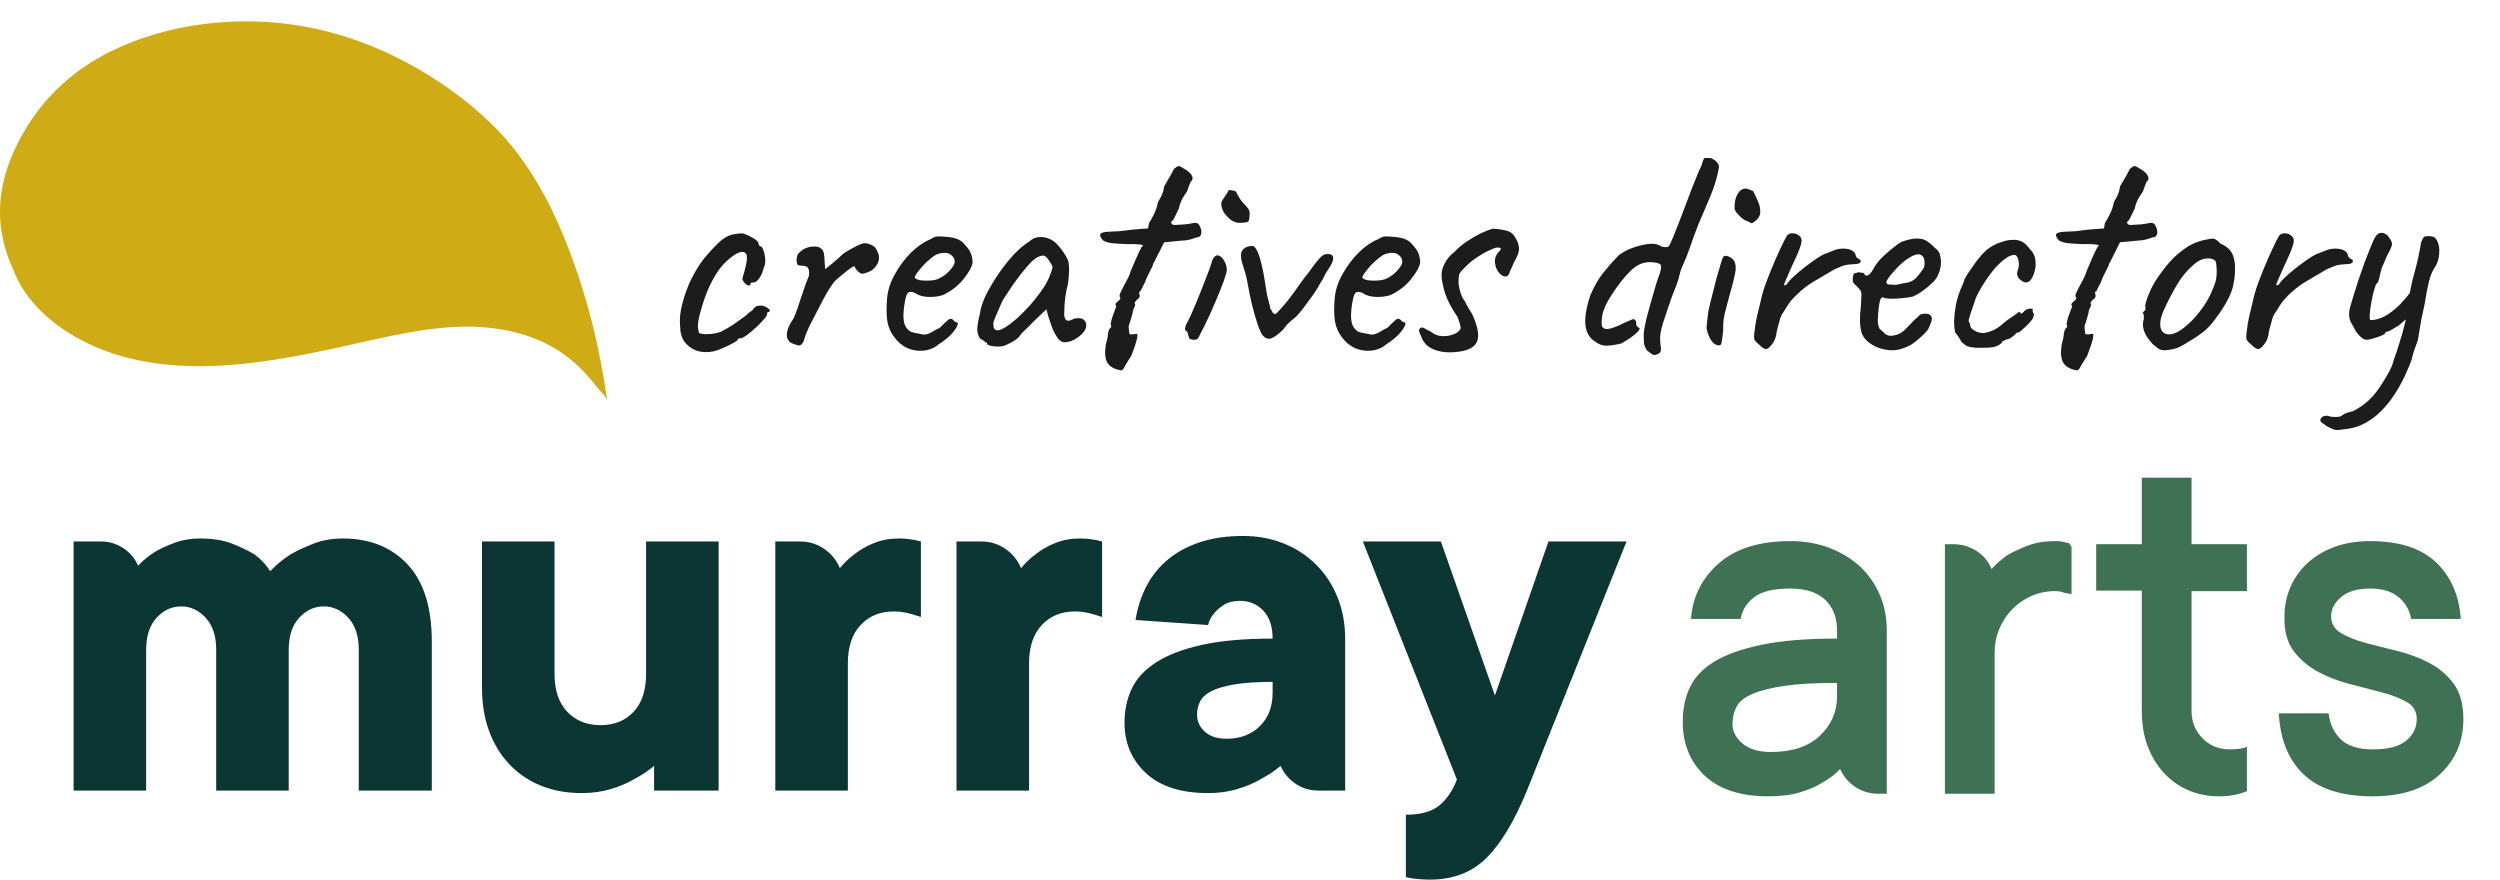
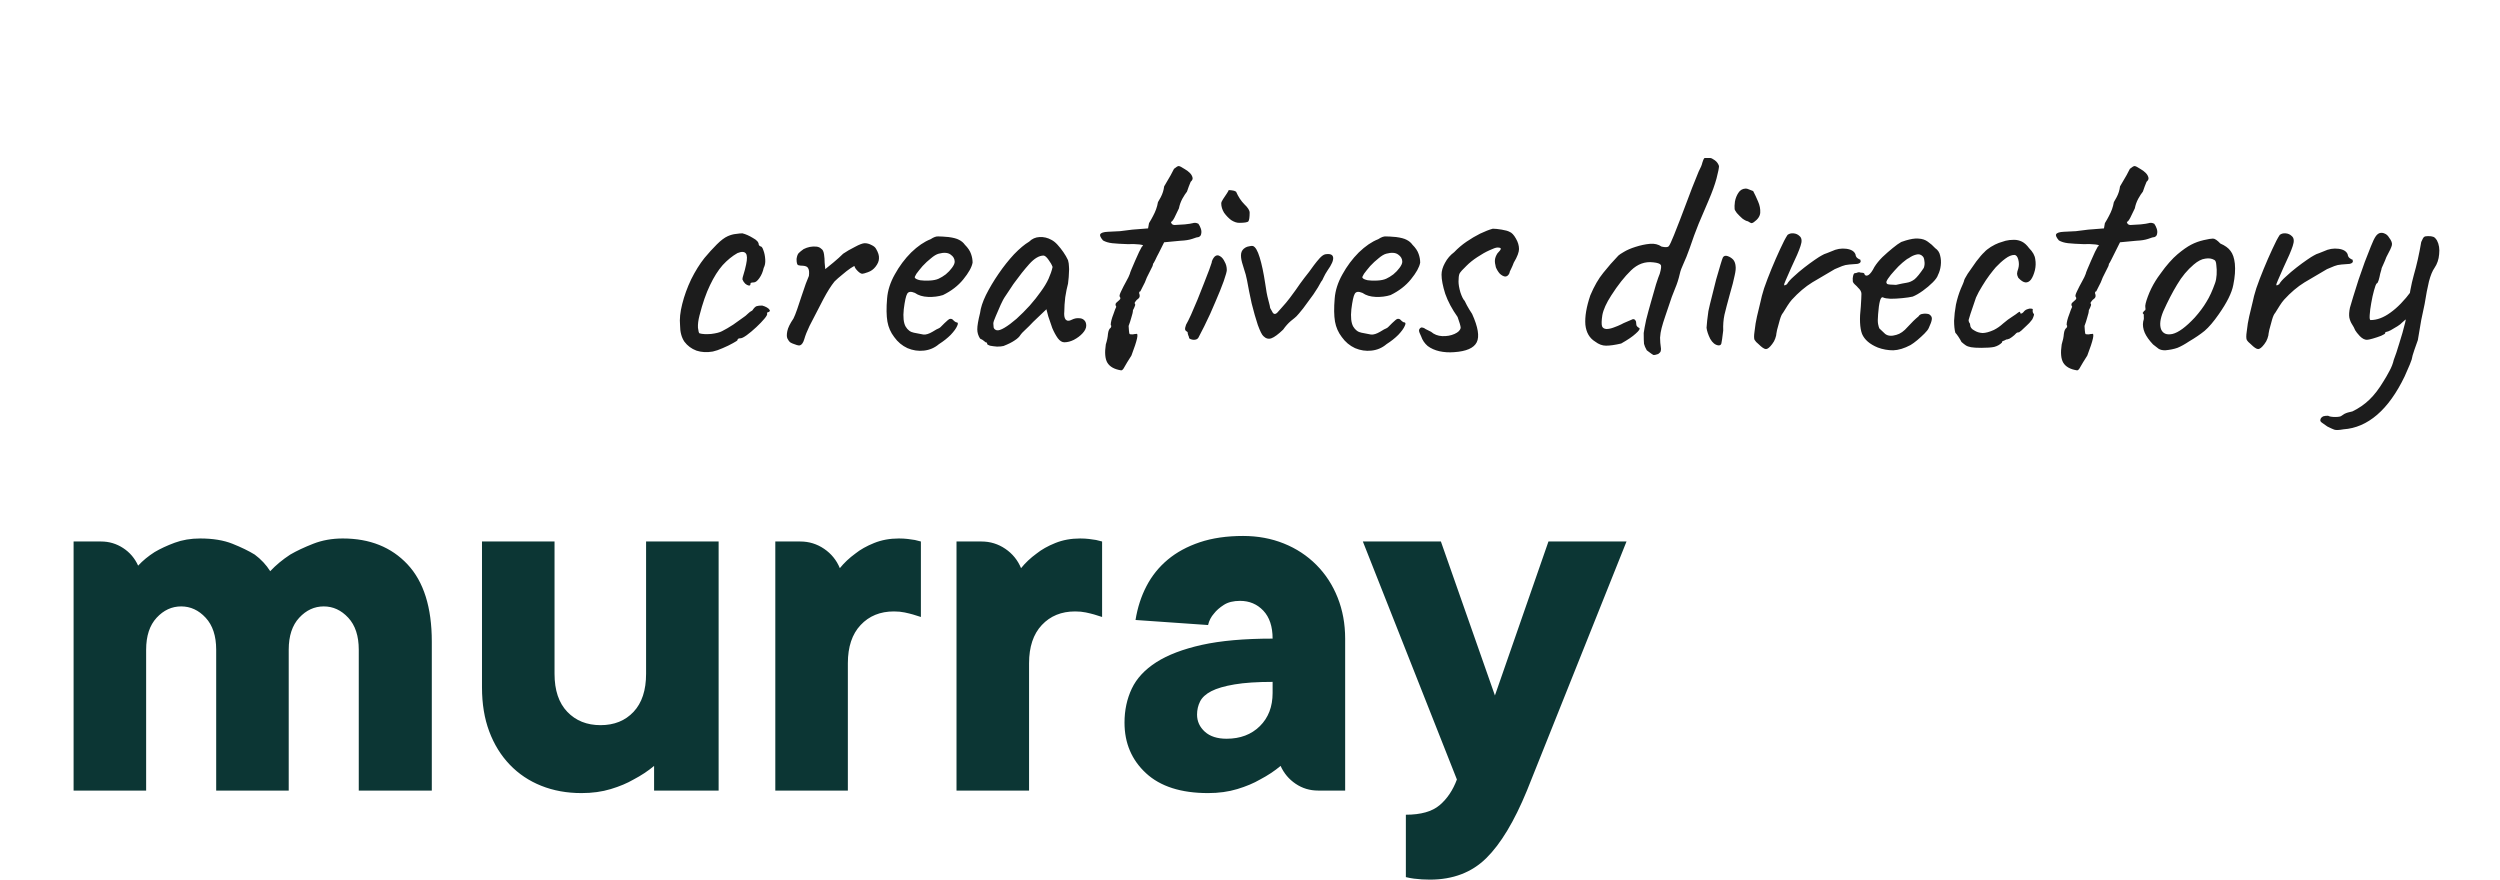
<svg xmlns="http://www.w3.org/2000/svg" width="162" height="57" viewBox="0 0 162 57" fill="none">
  <path d="M22.211 34.893C21.519 34.893 20.881 35.007 20.298 35.235C19.715 35.464 19.217 35.698 18.807 35.937C18.309 36.263 17.877 36.621 17.51 37.013C17.25 36.6 16.915 36.241 16.505 35.937C16.116 35.698 15.634 35.464 15.062 35.235C14.489 35.007 13.792 34.893 12.971 34.893C12.366 34.893 11.815 34.986 11.318 35.17C10.82 35.355 10.388 35.557 10.021 35.773C9.61 36.034 9.254 36.328 8.951 36.654C8.735 36.176 8.411 35.795 7.978 35.513C7.546 35.231 7.071 35.089 6.552 35.089H4.769L4.769 51.229H9.47V42.099C9.47 41.208 9.697 40.518 10.15 40.029C10.604 39.539 11.134 39.295 11.739 39.295C12.344 39.295 12.874 39.539 13.327 40.029C13.781 40.518 14.009 41.208 14.009 42.099L14.009 51.229H18.709V42.099C18.709 41.208 18.936 40.518 19.39 40.029C19.844 39.539 20.373 39.295 20.979 39.295C21.584 39.295 22.113 39.539 22.567 40.029C23.021 40.518 23.248 41.208 23.248 42.099V51.229H27.981V41.577C27.981 39.36 27.457 37.692 26.409 36.573C25.36 35.453 23.961 34.893 22.211 34.893ZM41.866 43.664C41.866 44.73 41.596 45.55 41.056 46.126C40.516 46.702 39.802 46.99 38.916 46.99C38.029 46.99 37.312 46.702 36.76 46.126C36.209 45.55 35.934 44.73 35.934 43.664V35.089H31.233V44.545C31.233 45.61 31.389 46.561 31.703 47.398C32.016 48.235 32.459 48.952 33.032 49.55C33.605 50.148 34.285 50.604 35.075 50.919C35.863 51.235 36.733 51.392 37.684 51.392C38.376 51.392 39.008 51.306 39.581 51.131C40.153 50.958 40.645 50.751 41.056 50.511C41.553 50.251 41.996 49.957 42.385 49.631V51.229H46.567V35.089H41.866V43.664ZM58.831 34.926C58.658 34.905 58.463 34.893 58.247 34.893C57.664 34.893 57.129 34.991 56.643 35.187C56.157 35.383 55.751 35.611 55.427 35.871C55.038 36.154 54.703 36.469 54.422 36.817C54.206 36.295 53.865 35.877 53.401 35.562C52.936 35.247 52.423 35.089 51.861 35.089H50.24V51.229H54.941V42.979C54.941 41.915 55.216 41.089 55.768 40.502C56.319 39.914 57.037 39.621 57.923 39.621C58.183 39.621 58.415 39.643 58.62 39.687C58.825 39.73 59.004 39.774 59.155 39.817C59.35 39.882 59.523 39.936 59.674 39.98V35.089C59.523 35.045 59.393 35.013 59.285 34.991C59.155 34.97 59.004 34.948 58.831 34.926ZM70.573 34.926C70.4 34.905 70.206 34.893 69.99 34.893C69.406 34.893 68.871 34.991 68.385 35.187C67.899 35.383 67.493 35.611 67.169 35.871C66.78 36.154 66.445 36.469 66.164 36.817C65.948 36.295 65.608 35.877 65.143 35.562C64.678 35.247 64.165 35.089 63.603 35.089H61.982V51.229H66.683V42.979C66.683 41.915 66.959 41.089 67.51 40.502C68.061 39.914 68.779 39.621 69.665 39.621C69.925 39.621 70.157 39.643 70.363 39.687C70.568 39.73 70.746 39.774 70.898 39.817C71.092 39.882 71.265 39.936 71.416 39.98V35.089C71.265 35.045 71.135 35.013 71.027 34.991C70.898 34.97 70.746 34.948 70.573 34.926ZM83.194 35.219C82.384 34.893 81.503 34.73 80.552 34.73C79.493 34.73 78.558 34.866 77.747 35.138C76.937 35.41 76.245 35.785 75.673 36.263C75.1 36.741 74.641 37.312 74.295 37.975C73.949 38.638 73.711 39.371 73.582 40.175L78.283 40.502C78.348 40.219 78.477 39.969 78.671 39.752C78.822 39.556 79.033 39.371 79.304 39.197C79.574 39.023 79.925 38.936 80.357 38.936C80.962 38.936 81.465 39.149 81.865 39.572C82.264 39.996 82.465 40.599 82.465 41.382C80.627 41.382 79.098 41.518 77.877 41.789C76.656 42.062 75.673 42.437 74.927 42.914C74.181 43.392 73.652 43.963 73.338 44.626C73.025 45.29 72.868 46.023 72.868 46.827C72.868 48.153 73.333 49.246 74.262 50.104C75.191 50.963 76.532 51.392 78.283 51.392C78.974 51.392 79.606 51.306 80.179 51.131C80.751 50.958 81.243 50.751 81.654 50.511C82.151 50.251 82.594 49.957 82.983 49.631C83.199 50.11 83.523 50.495 83.956 50.788C84.388 51.082 84.874 51.229 85.415 51.229H87.166V41.382C87.166 40.425 87.003 39.539 86.679 38.724C86.355 37.909 85.896 37.203 85.301 36.605C84.707 36.008 84.005 35.545 83.194 35.219ZM81.638 47.055C81.087 47.599 80.368 47.87 79.482 47.87C78.877 47.87 78.407 47.718 78.072 47.414C77.737 47.11 77.569 46.741 77.569 46.306C77.569 46.001 77.634 45.718 77.764 45.458C77.894 45.197 78.136 44.974 78.493 44.789C78.85 44.605 79.352 44.458 80.001 44.349C80.649 44.24 81.47 44.186 82.465 44.186V44.904C82.465 45.795 82.189 46.512 81.638 47.055ZM96.871 45.066L93.37 35.089H88.313L94.407 50.511C94.148 51.207 93.775 51.761 93.289 52.174C92.802 52.587 92.073 52.794 91.1 52.794V56.837C91.273 56.88 91.446 56.913 91.619 56.935C91.792 56.956 91.965 56.973 92.138 56.984C92.311 56.995 92.483 57 92.657 57C94.148 57 95.364 56.538 96.304 55.614C97.244 54.69 98.124 53.229 98.946 51.229L105.398 35.089H100.34L96.871 45.066Z" fill="#0C3634" />
-   <path d="M118.576 35.515C117.8 35.214 116.948 35.064 116.018 35.064C114.025 35.064 112.48 35.543 111.384 36.501C110.288 37.459 109.684 38.661 109.573 40.109H112.795C112.884 39.552 113.172 39.085 113.659 38.706C114.146 38.327 114.933 38.138 116.018 38.138C117.014 38.138 117.767 38.383 118.277 38.873C118.786 39.363 119.041 40.02 119.041 40.844V41.379C117.069 41.379 115.442 41.512 114.158 41.78C112.873 42.047 111.854 42.409 111.102 42.865C110.348 43.322 109.817 43.879 109.507 44.536C109.197 45.193 109.042 45.934 109.042 46.758C109.042 48.206 109.518 49.375 110.47 50.266C111.422 51.157 112.795 51.602 114.589 51.602C115.387 51.602 116.079 51.514 116.665 51.335C117.252 51.157 117.734 50.945 118.111 50.7C118.554 50.456 118.93 50.166 119.24 49.831C119.461 50.322 119.793 50.712 120.237 51.001C120.68 51.291 121.167 51.435 121.698 51.435H122.263V40.844C122.263 40.02 122.113 39.257 121.815 38.555C121.516 37.853 121.095 37.247 120.552 36.734C120.009 36.222 119.35 35.816 118.576 35.515ZM117.928 47.677C117.186 48.378 116.128 48.729 114.755 48.729C113.958 48.729 113.344 48.545 112.912 48.178C112.48 47.81 112.264 47.393 112.264 46.925C112.264 46.524 112.347 46.156 112.513 45.822C112.679 45.488 113.012 45.21 113.51 44.987C114.008 44.765 114.694 44.586 115.569 44.452C116.444 44.319 117.601 44.252 119.041 44.252V45.12C119.041 46.123 118.67 46.975 117.928 47.677ZM133.637 35.097C133.504 35.076 133.349 35.064 133.172 35.064C132.486 35.064 131.887 35.164 131.379 35.365C130.869 35.565 130.437 35.765 130.083 35.966C129.706 36.233 129.363 36.534 129.053 36.868C128.854 36.379 128.527 35.989 128.073 35.699C127.619 35.41 127.115 35.264 126.562 35.264H126.03V51.435H129.252V42.281C129.252 41.746 129.352 41.24 129.551 40.761C129.751 40.282 130.027 39.859 130.382 39.491C130.736 39.123 131.151 38.834 131.628 38.622C132.103 38.411 132.618 38.305 133.172 38.305C133.305 38.305 133.427 38.316 133.538 38.338C133.67 38.383 133.792 38.416 133.903 38.438C134.036 38.461 134.147 38.483 134.235 38.505V35.431C134.169 35.343 134.114 35.264 134.069 35.198C133.936 35.176 133.792 35.142 133.637 35.097ZM145.6 35.264H142.012V30.954H138.789V35.264H135.833V38.271H138.789V46.056C138.789 46.925 138.917 47.693 139.171 48.362C139.426 49.029 139.78 49.609 140.234 50.099C140.688 50.589 141.22 50.962 141.829 51.218C142.438 51.474 143.096 51.602 143.806 51.602C144.292 51.602 144.724 51.547 145.101 51.435C145.278 51.391 145.444 51.335 145.6 51.268V48.395C145.489 48.44 145.378 48.473 145.267 48.495C145.156 48.518 145.035 48.534 144.902 48.545C144.769 48.557 144.636 48.562 144.503 48.562C143.794 48.562 143.202 48.323 142.726 47.844C142.249 47.365 142.012 46.769 142.012 46.056V38.305H145.6V35.264ZM155.342 42.18C154.612 42.002 153.93 41.83 153.299 41.663C152.668 41.495 152.137 41.284 151.705 41.028C151.273 40.772 151.057 40.41 151.057 39.942C151.057 39.474 151.273 39.057 151.705 38.689C152.137 38.322 152.762 38.138 153.582 38.138C154.379 38.138 154.999 38.327 155.442 38.706C155.885 39.085 156.15 39.552 156.239 40.109H159.462C159.35 38.572 158.814 37.347 157.85 36.434C156.887 35.521 155.464 35.064 153.582 35.064C152.718 35.064 151.942 35.193 151.256 35.448C150.569 35.704 149.988 36.056 149.512 36.501C149.036 36.947 148.67 37.464 148.416 38.054C148.161 38.644 148.034 39.274 148.034 39.942C148.012 40.9 148.217 41.658 148.648 42.214C149.08 42.771 149.612 43.216 150.243 43.55C150.874 43.885 151.561 44.146 152.303 44.335C153.044 44.525 153.731 44.703 154.363 44.87C154.993 45.037 155.525 45.243 155.957 45.488C156.389 45.734 156.605 46.101 156.605 46.591C156.605 47.148 156.377 47.615 155.924 47.994C155.47 48.373 154.744 48.562 153.748 48.562C152.839 48.562 152.158 48.351 151.705 47.927C151.25 47.504 150.979 46.936 150.891 46.223H147.668C147.757 47.938 148.3 49.264 149.296 50.199C150.293 51.135 151.776 51.602 153.748 51.602C155.63 51.602 157.08 51.13 158.099 50.183C159.118 49.236 159.627 48.039 159.627 46.591C159.627 45.633 159.417 44.87 158.996 44.302C158.575 43.734 158.044 43.283 157.402 42.949C156.759 42.615 156.073 42.359 155.342 42.18Z" fill="#3F7155" />
-   <path d="M39.35 26C39.31 25.724 38.824 25.263 38.652 25.043C38.415 24.74 38.168 24.446 37.905 24.166C37.416 23.645 36.875 23.173 36.28 22.781C34.961 21.914 33.429 21.44 31.877 21.258C31 21.155 30.114 21.143 29.234 21.2C26.537 21.375 23.882 22.112 21.243 22.664C17.337 23.481 13.254 24.151 9.282 23.41C8.202 23.208 7.141 22.898 6.132 22.455C3.887 21.47 1.699 19.791 0.82 17.388C-0.636 14.145 -0.045 11.121 1.745 8.215C3.007 6.167 4.834 4.523 6.953 3.442C9.258 2.267 11.828 1.627 14.393 1.44C15.874 1.333 17.366 1.378 18.836 1.579C21.308 1.915 23.712 2.699 25.939 3.837C26.84 4.297 27.714 4.815 28.557 5.379C30.501 6.679 32.251 8.211 33.66 10.105C34.06 10.643 34.432 11.204 34.776 11.78C36.168 14.114 37.134 16.674 37.917 19.276C38.578 21.473 39.028 23.727 39.35 26Z" fill="#CFAB16" />
  <path d="M46.188 22.78C45.801 22.847 45.448 22.827 45.128 22.72C44.808 22.6 44.548 22.407 44.348 22.14C44.161 21.86 44.068 21.507 44.068 21.08C44.028 20.68 44.075 20.22 44.208 19.7C44.341 19.167 44.535 18.633 44.788 18.1C45.054 17.567 45.341 17.107 45.648 16.72C45.914 16.4 46.181 16.107 46.448 15.84C46.715 15.573 46.955 15.393 47.168 15.3C47.355 15.22 47.528 15.173 47.688 15.16C47.861 15.133 48.001 15.12 48.108 15.12C48.321 15.173 48.548 15.273 48.788 15.42C49.041 15.553 49.168 15.7 49.168 15.86C49.168 15.86 49.181 15.88 49.208 15.92C49.248 15.947 49.268 15.96 49.268 15.96C49.348 15.96 49.414 16.047 49.468 16.22C49.535 16.393 49.575 16.593 49.588 16.82C49.601 17.033 49.568 17.213 49.488 17.36C49.434 17.613 49.341 17.833 49.208 18.02C49.075 18.207 48.955 18.3 48.848 18.3C48.794 18.3 48.741 18.307 48.688 18.32C48.648 18.32 48.628 18.353 48.628 18.42C48.628 18.487 48.588 18.513 48.508 18.5C48.441 18.487 48.368 18.447 48.288 18.38C48.208 18.3 48.148 18.207 48.108 18.1C48.108 18.033 48.135 17.92 48.188 17.76C48.241 17.6 48.294 17.393 48.348 17.14C48.428 16.767 48.421 16.527 48.328 16.42C48.234 16.3 48.054 16.293 47.788 16.4C47.455 16.587 47.135 16.847 46.828 17.18C46.535 17.513 46.261 17.947 46.008 18.48C45.755 19 45.528 19.653 45.328 20.44C45.248 20.747 45.215 21.013 45.228 21.24C45.255 21.467 45.288 21.587 45.328 21.6C45.514 21.653 45.768 21.667 46.088 21.64C46.408 21.6 46.641 21.54 46.788 21.46C47.001 21.353 47.241 21.213 47.508 21.04C47.775 20.853 48.008 20.687 48.208 20.54C48.275 20.5 48.355 20.433 48.448 20.34C48.541 20.247 48.641 20.173 48.748 20.12C48.855 19.96 48.948 19.867 49.028 19.84C49.108 19.813 49.228 19.8 49.388 19.8C49.495 19.827 49.594 19.867 49.688 19.92C49.781 19.973 49.841 20.027 49.868 20.08C49.908 20.133 49.888 20.18 49.808 20.22C49.755 20.22 49.721 20.24 49.708 20.28C49.708 20.307 49.708 20.32 49.708 20.32C49.734 20.373 49.675 20.487 49.528 20.66C49.395 20.82 49.221 21 49.008 21.2C48.794 21.4 48.588 21.573 48.388 21.72C48.201 21.853 48.068 21.92 47.988 21.92C47.855 21.92 47.788 21.96 47.788 22.04C47.788 22.067 47.688 22.133 47.488 22.24C47.301 22.347 47.081 22.453 46.828 22.56C46.588 22.667 46.374 22.74 46.188 22.78ZM51.837 22.38C51.797 22.393 51.73 22.387 51.637 22.36C51.544 22.333 51.45 22.3 51.357 22.26C51.264 22.22 51.204 22.187 51.177 22.16C51.124 22.107 51.071 22.027 51.017 21.92C50.977 21.813 50.977 21.66 51.017 21.46C51.057 21.247 51.191 20.973 51.417 20.64C51.484 20.507 51.564 20.307 51.657 20.04C51.751 19.773 51.844 19.493 51.937 19.2C52.044 18.893 52.137 18.62 52.217 18.38C52.31 18.14 52.377 17.973 52.417 17.88C52.444 17.653 52.431 17.493 52.377 17.4C52.337 17.293 52.224 17.233 52.037 17.22C51.904 17.22 51.797 17.207 51.717 17.18C51.651 17.153 51.617 17.02 51.617 16.78C51.644 16.593 51.691 16.467 51.757 16.4C51.837 16.32 51.944 16.233 52.077 16.14C52.211 16.073 52.344 16.027 52.477 16C52.624 15.973 52.764 15.967 52.897 15.98C53.031 15.993 53.137 16.04 53.217 16.12C53.31 16.173 53.37 16.293 53.397 16.48C53.424 16.653 53.437 16.833 53.437 17.02C53.45 17.207 53.464 17.347 53.477 17.44C53.611 17.333 53.791 17.187 54.017 17C54.257 16.8 54.464 16.613 54.637 16.44C54.85 16.293 55.104 16.147 55.397 16C55.691 15.84 55.904 15.76 56.037 15.76C56.184 15.76 56.331 15.8 56.477 15.88C56.624 15.947 56.724 16.033 56.777 16.14C56.91 16.367 56.971 16.567 56.957 16.74C56.957 16.913 56.884 17.093 56.737 17.28C56.604 17.453 56.437 17.573 56.237 17.64C56.05 17.707 55.931 17.74 55.877 17.74C55.797 17.74 55.697 17.68 55.577 17.56C55.457 17.44 55.391 17.34 55.377 17.26C55.377 17.22 55.291 17.26 55.117 17.38C54.957 17.487 54.777 17.627 54.577 17.8C54.377 17.96 54.211 18.107 54.077 18.24C53.85 18.52 53.611 18.9 53.357 19.38C53.104 19.86 52.804 20.44 52.457 21.12C52.297 21.453 52.184 21.74 52.117 21.98C52.05 22.207 51.957 22.34 51.837 22.38ZM60.844 22.3C60.564 22.54 60.238 22.68 59.864 22.72C59.504 22.76 59.151 22.707 58.804 22.56C58.458 22.4 58.171 22.16 57.944 21.84C57.718 21.547 57.571 21.213 57.504 20.84C57.438 20.453 57.431 19.953 57.484 19.34C57.524 18.82 57.691 18.3 57.984 17.78C58.278 17.247 58.631 16.773 59.044 16.36C59.471 15.947 59.891 15.66 60.304 15.5C60.504 15.367 60.671 15.307 60.804 15.32C60.951 15.32 61.171 15.333 61.464 15.36C61.771 15.4 61.998 15.46 62.144 15.54C62.304 15.62 62.431 15.727 62.524 15.86C62.724 16.06 62.858 16.26 62.924 16.46C62.991 16.647 63.024 16.833 63.024 17.02C62.971 17.313 62.771 17.673 62.424 18.1C62.091 18.513 61.651 18.853 61.104 19.12C60.811 19.213 60.491 19.253 60.144 19.24C59.798 19.227 59.511 19.14 59.284 18.98C59.031 18.873 58.864 18.893 58.784 19.04C58.704 19.173 58.631 19.507 58.564 20.04C58.511 20.547 58.551 20.92 58.684 21.16C58.818 21.387 58.998 21.52 59.224 21.56C59.491 21.613 59.698 21.653 59.844 21.68C60.004 21.693 60.198 21.633 60.424 21.5C60.638 21.367 60.771 21.293 60.824 21.28C60.878 21.253 60.918 21.227 60.944 21.2C60.984 21.16 61.071 21.073 61.204 20.94C61.298 20.847 61.371 20.78 61.424 20.74C61.478 20.687 61.538 20.66 61.604 20.66C61.671 20.66 61.731 20.693 61.784 20.76C61.838 20.813 61.891 20.853 61.944 20.88C62.078 20.88 62.104 20.96 62.024 21.12C61.958 21.28 61.818 21.473 61.604 21.7C61.391 21.913 61.138 22.113 60.844 22.3ZM60.824 18.06C60.971 17.993 61.124 17.9 61.284 17.78C61.444 17.647 61.578 17.507 61.684 17.36C61.804 17.2 61.864 17.067 61.864 16.96C61.864 16.773 61.778 16.62 61.604 16.5C61.431 16.367 61.171 16.347 60.824 16.44C60.678 16.48 60.511 16.58 60.324 16.74C60.138 16.887 59.958 17.053 59.784 17.24C59.624 17.427 59.491 17.593 59.384 17.74C59.291 17.887 59.258 17.973 59.284 18C59.324 18.067 59.438 18.12 59.624 18.16C59.811 18.187 60.018 18.193 60.244 18.18C60.484 18.167 60.678 18.127 60.824 18.06ZM65.028 22.42C64.921 22.447 64.781 22.46 64.608 22.46C64.435 22.447 64.281 22.427 64.148 22.4C64.028 22.36 63.968 22.32 63.968 22.28C63.968 22.213 63.935 22.18 63.868 22.18C63.868 22.18 63.835 22.153 63.768 22.1C63.715 22.047 63.628 21.993 63.508 21.94C63.388 21.753 63.328 21.553 63.328 21.34C63.328 21.113 63.388 20.76 63.508 20.28C63.548 19.947 63.675 19.56 63.888 19.12C64.115 18.667 64.388 18.207 64.708 17.74C65.028 17.273 65.362 16.853 65.708 16.48C66.068 16.107 66.395 15.833 66.688 15.66C66.875 15.473 67.102 15.373 67.368 15.36C67.635 15.347 67.888 15.407 68.128 15.54C68.261 15.607 68.395 15.713 68.528 15.86C68.662 16.007 68.788 16.167 68.908 16.34C69.028 16.513 69.128 16.687 69.208 16.86C69.248 17.007 69.268 17.14 69.268 17.26C69.281 17.367 69.281 17.5 69.268 17.66C69.268 17.82 69.248 18.06 69.208 18.38C69.141 18.62 69.082 18.913 69.028 19.26C68.988 19.607 68.968 19.907 68.968 20.16C68.942 20.413 68.968 20.593 69.048 20.7C69.141 20.807 69.275 20.813 69.448 20.72C69.608 20.64 69.761 20.607 69.908 20.62C70.055 20.62 70.168 20.66 70.248 20.74C70.341 20.82 70.388 20.94 70.388 21.1C70.388 21.26 70.308 21.427 70.148 21.6C70.001 21.76 69.815 21.9 69.588 22.02C69.375 22.127 69.168 22.18 68.968 22.18C68.822 22.18 68.681 22.093 68.548 21.92C68.415 21.733 68.295 21.513 68.188 21.26C68.095 20.993 68.008 20.74 67.928 20.5L67.808 20.04L66.948 20.86C66.775 21.047 66.602 21.22 66.428 21.38C66.268 21.527 66.168 21.633 66.128 21.7C66.061 21.82 65.935 21.94 65.748 22.06C65.575 22.18 65.335 22.3 65.028 22.42ZM65.088 21.24C65.315 21.107 65.575 20.913 65.868 20.66C66.162 20.393 66.448 20.107 66.728 19.8C67.008 19.48 67.242 19.187 67.428 18.92C67.655 18.613 67.828 18.327 67.948 18.06C68.068 17.793 68.155 17.54 68.208 17.3C68.155 17.153 68.068 17 67.948 16.84C67.828 16.667 67.722 16.573 67.628 16.56C67.335 16.56 67.022 16.747 66.688 17.12C66.368 17.48 66.055 17.873 65.748 18.3C65.695 18.367 65.621 18.473 65.528 18.62C65.435 18.767 65.341 18.907 65.248 19.04C65.168 19.16 65.115 19.24 65.088 19.28C65.048 19.333 64.968 19.487 64.848 19.74C64.742 19.98 64.635 20.227 64.528 20.48C64.421 20.72 64.368 20.88 64.368 20.96C64.368 21.04 64.375 21.127 64.388 21.22C64.415 21.313 64.481 21.373 64.588 21.4C64.695 21.427 64.862 21.373 65.088 21.24ZM72.656 24C72.216 23.933 71.915 23.767 71.755 23.5C71.609 23.247 71.576 22.853 71.656 22.32C71.736 22.067 71.782 21.84 71.796 21.64C71.822 21.427 71.882 21.293 71.975 21.24C71.975 21.24 71.982 21.22 71.996 21.18C72.022 21.14 72.016 21.1 71.975 21.06C71.975 20.887 72.035 20.647 72.156 20.34C72.182 20.26 72.216 20.167 72.255 20.06C72.309 19.94 72.335 19.88 72.335 19.88C72.269 19.773 72.269 19.687 72.335 19.62C72.402 19.553 72.469 19.493 72.535 19.44C72.615 19.373 72.622 19.3 72.555 19.22C72.529 19.167 72.562 19.047 72.656 18.86C72.749 18.66 72.856 18.453 72.975 18.24C73.096 18.027 73.175 17.86 73.216 17.74C73.216 17.713 73.249 17.62 73.316 17.46C73.382 17.3 73.462 17.113 73.555 16.9C73.649 16.687 73.736 16.493 73.816 16.32C73.909 16.147 73.969 16.033 73.996 15.98C74.129 15.913 74.076 15.867 73.835 15.84C73.596 15.813 73.342 15.807 73.076 15.82C72.662 15.807 72.329 15.787 72.076 15.76C71.835 15.733 71.635 15.673 71.475 15.58C71.316 15.393 71.255 15.26 71.296 15.18C71.349 15.087 71.509 15.033 71.775 15.02C71.949 15.007 72.082 15 72.175 15C72.282 15 72.415 14.993 72.576 14.98C72.749 14.953 73.016 14.92 73.376 14.88L74.395 14.8L74.456 14.46C74.562 14.287 74.649 14.133 74.716 14C74.796 13.853 74.862 13.707 74.915 13.56C74.969 13.413 75.009 13.26 75.035 13.1C75.035 13.1 75.096 12.993 75.216 12.78C75.335 12.553 75.409 12.32 75.436 12.08C75.596 11.813 75.736 11.573 75.856 11.36C75.975 11.133 76.049 10.993 76.076 10.94C76.222 10.82 76.322 10.76 76.376 10.76C76.442 10.76 76.576 10.827 76.775 10.96C76.895 11.027 77.002 11.107 77.096 11.2C77.189 11.293 77.249 11.393 77.275 11.5C77.302 11.593 77.262 11.687 77.156 11.78C77.129 11.833 77.089 11.933 77.035 12.08C76.982 12.213 76.942 12.327 76.915 12.42C76.835 12.513 76.736 12.667 76.615 12.88C76.509 13.08 76.436 13.287 76.395 13.5C76.289 13.727 76.189 13.933 76.096 14.12C76.002 14.293 75.929 14.38 75.876 14.38C75.902 14.513 75.982 14.58 76.115 14.58C76.249 14.567 76.469 14.553 76.775 14.54C77.029 14.513 77.202 14.487 77.296 14.46C77.402 14.42 77.522 14.433 77.656 14.5C77.722 14.593 77.775 14.7 77.816 14.82C77.856 14.94 77.862 15.053 77.835 15.16C77.822 15.253 77.769 15.32 77.675 15.36C77.609 15.36 77.469 15.4 77.255 15.48C77.055 15.547 76.802 15.587 76.496 15.6L75.436 15.7L75.096 16.38C75.002 16.553 74.922 16.713 74.856 16.86C74.789 16.993 74.742 17.073 74.716 17.1C74.716 17.18 74.669 17.3 74.576 17.46C74.496 17.62 74.409 17.793 74.316 17.98C74.236 18.207 74.142 18.413 74.035 18.6C73.942 18.787 73.895 18.88 73.895 18.88C73.842 18.88 73.816 18.92 73.816 19C73.882 19.16 73.862 19.28 73.755 19.36C73.689 19.4 73.629 19.46 73.576 19.54C73.535 19.607 73.516 19.64 73.516 19.64C73.569 19.693 73.576 19.76 73.535 19.84C73.509 19.92 73.469 20.007 73.415 20.1C73.415 20.207 73.382 20.36 73.316 20.56C73.262 20.76 73.202 20.947 73.135 21.12C73.149 21.36 73.162 21.513 73.175 21.58C73.189 21.647 73.222 21.673 73.275 21.66C73.342 21.673 73.402 21.673 73.456 21.66C73.509 21.647 73.562 21.64 73.615 21.64C73.802 21.56 73.702 22.027 73.316 23.04C73.102 23.373 72.956 23.613 72.876 23.76C72.796 23.92 72.722 24 72.656 24ZM77.357 22.02C77.303 22.02 77.237 22.007 77.157 21.98C77.09 21.94 77.057 21.92 77.057 21.92C77.057 21.867 77.037 21.8 76.997 21.72C76.97 21.64 76.957 21.573 76.957 21.52C76.863 21.467 76.81 21.413 76.797 21.36C76.783 21.293 76.803 21.187 76.857 21.04C76.937 20.907 77.043 20.693 77.177 20.4C77.31 20.093 77.45 19.767 77.597 19.42C77.743 19.06 77.883 18.707 78.017 18.36C78.15 18.013 78.263 17.72 78.357 17.48C78.45 17.227 78.503 17.073 78.517 17.02C78.517 16.967 78.537 16.9 78.577 16.82C78.617 16.74 78.663 16.673 78.717 16.62C78.823 16.527 78.937 16.52 79.057 16.6C79.177 16.667 79.277 16.787 79.357 16.96C79.45 17.12 79.497 17.3 79.497 17.5C79.497 17.593 79.43 17.833 79.297 18.22C79.163 18.593 78.983 19.04 78.757 19.56C78.543 20.08 78.303 20.607 78.037 21.14C77.837 21.527 77.71 21.773 77.657 21.88C77.603 21.973 77.503 22.02 77.357 22.02ZM80.297 14.44C80.137 14.44 79.963 14.38 79.777 14.26C79.603 14.127 79.45 13.967 79.317 13.78C79.197 13.58 79.137 13.38 79.137 13.18C79.137 13.113 79.177 13.02 79.257 12.9C79.337 12.78 79.417 12.66 79.497 12.54C79.577 12.42 79.617 12.347 79.617 12.32C79.723 12.32 79.803 12.327 79.857 12.34C79.923 12.34 80.003 12.367 80.097 12.42C80.243 12.753 80.423 13.027 80.637 13.24C80.863 13.453 80.977 13.633 80.977 13.78C80.977 14.073 80.95 14.26 80.897 14.34C80.843 14.407 80.643 14.44 80.297 14.44ZM81.867 21.78C81.774 21.7 81.654 21.46 81.507 21.06C81.374 20.66 81.24 20.193 81.107 19.66C80.987 19.113 80.887 18.613 80.807 18.16C80.754 17.893 80.694 17.667 80.627 17.48C80.574 17.293 80.527 17.14 80.487 17.02C80.42 16.78 80.4 16.58 80.427 16.42C80.454 16.26 80.547 16.133 80.707 16.04C80.774 16 80.854 15.973 80.947 15.96C81.054 15.933 81.134 15.927 81.187 15.94C81.347 15.993 81.494 16.24 81.627 16.68C81.76 17.107 81.88 17.673 81.987 18.38C82.04 18.793 82.107 19.147 82.187 19.44C82.267 19.733 82.307 19.907 82.307 19.96C82.36 20.067 82.42 20.173 82.487 20.28C82.567 20.373 82.66 20.367 82.767 20.26C82.82 20.207 82.927 20.087 83.087 19.9C83.26 19.713 83.427 19.513 83.587 19.3C83.867 18.927 84.087 18.62 84.247 18.38C84.42 18.14 84.614 17.887 84.827 17.62C84.92 17.487 85.027 17.34 85.147 17.18C85.267 17.02 85.387 16.873 85.507 16.74C85.64 16.593 85.76 16.507 85.867 16.48C86.187 16.427 86.36 16.493 86.387 16.68C86.414 16.867 86.294 17.147 86.027 17.52C85.92 17.68 85.834 17.833 85.767 17.98C85.714 18.113 85.66 18.207 85.607 18.26C85.5 18.473 85.334 18.747 85.107 19.08C84.88 19.4 84.66 19.7 84.447 19.98C84.234 20.247 84.087 20.42 84.007 20.5C83.954 20.553 83.834 20.653 83.647 20.8C83.474 20.947 83.307 21.133 83.147 21.36C82.827 21.667 82.574 21.853 82.387 21.92C82.2 21.987 82.027 21.94 81.867 21.78ZM89.848 22.3C89.568 22.54 89.242 22.68 88.868 22.72C88.508 22.76 88.155 22.707 87.808 22.56C87.462 22.4 87.175 22.16 86.948 21.84C86.722 21.547 86.575 21.213 86.508 20.84C86.442 20.453 86.435 19.953 86.488 19.34C86.528 18.82 86.695 18.3 86.988 17.78C87.281 17.247 87.635 16.773 88.048 16.36C88.475 15.947 88.895 15.66 89.308 15.5C89.508 15.367 89.675 15.307 89.808 15.32C89.955 15.32 90.175 15.333 90.468 15.36C90.775 15.4 91.001 15.46 91.148 15.54C91.308 15.62 91.435 15.727 91.528 15.86C91.728 16.06 91.862 16.26 91.928 16.46C91.995 16.647 92.028 16.833 92.028 17.02C91.975 17.313 91.775 17.673 91.428 18.1C91.095 18.513 90.655 18.853 90.108 19.12C89.815 19.213 89.495 19.253 89.148 19.24C88.802 19.227 88.515 19.14 88.288 18.98C88.035 18.873 87.868 18.893 87.788 19.04C87.708 19.173 87.635 19.507 87.568 20.04C87.515 20.547 87.555 20.92 87.688 21.16C87.822 21.387 88.001 21.52 88.228 21.56C88.495 21.613 88.701 21.653 88.848 21.68C89.008 21.693 89.201 21.633 89.428 21.5C89.641 21.367 89.775 21.293 89.828 21.28C89.882 21.253 89.921 21.227 89.948 21.2C89.988 21.16 90.075 21.073 90.208 20.94C90.302 20.847 90.375 20.78 90.428 20.74C90.481 20.687 90.541 20.66 90.608 20.66C90.675 20.66 90.735 20.693 90.788 20.76C90.841 20.813 90.895 20.853 90.948 20.88C91.082 20.88 91.108 20.96 91.028 21.12C90.962 21.28 90.822 21.473 90.608 21.7C90.395 21.913 90.141 22.113 89.848 22.3ZM89.828 18.06C89.975 17.993 90.128 17.9 90.288 17.78C90.448 17.647 90.582 17.507 90.688 17.36C90.808 17.2 90.868 17.067 90.868 16.96C90.868 16.773 90.781 16.62 90.608 16.5C90.435 16.367 90.175 16.347 89.828 16.44C89.681 16.48 89.515 16.58 89.328 16.74C89.141 16.887 88.962 17.053 88.788 17.24C88.628 17.427 88.495 17.593 88.388 17.74C88.295 17.887 88.261 17.973 88.288 18C88.328 18.067 88.442 18.12 88.628 18.16C88.815 18.187 89.022 18.193 89.248 18.18C89.488 18.167 89.681 18.127 89.828 18.06ZM94.232 22.82C93.899 22.847 93.579 22.827 93.272 22.76C92.979 22.693 92.725 22.58 92.512 22.42C92.312 22.247 92.172 22.04 92.092 21.8C91.999 21.613 91.952 21.487 91.952 21.42C91.952 21.34 91.999 21.273 92.092 21.22C92.199 21.22 92.292 21.253 92.372 21.32C92.465 21.373 92.585 21.433 92.732 21.5C92.932 21.673 93.172 21.767 93.452 21.78C93.745 21.793 94.012 21.747 94.252 21.64C94.492 21.533 94.625 21.4 94.652 21.24C94.652 21.187 94.632 21.093 94.592 20.96C94.552 20.827 94.505 20.687 94.452 20.54C94.092 20.033 93.825 19.533 93.652 19.04C93.492 18.533 93.412 18.12 93.412 17.8C93.412 17.56 93.485 17.307 93.632 17.04C93.779 16.76 93.979 16.527 94.232 16.34C94.472 16.087 94.739 15.86 95.032 15.66C95.325 15.46 95.619 15.287 95.912 15.14C96.219 14.993 96.492 14.887 96.732 14.82C96.879 14.82 97.072 14.84 97.312 14.88C97.552 14.92 97.719 14.967 97.812 15.02C97.959 15.073 98.099 15.22 98.232 15.46C98.365 15.687 98.432 15.913 98.432 16.14C98.432 16.233 98.405 16.353 98.352 16.5C98.299 16.647 98.212 16.82 98.092 17.02C98.039 17.167 97.979 17.307 97.912 17.44C97.845 17.56 97.812 17.647 97.812 17.7C97.745 17.847 97.652 17.92 97.532 17.92C97.425 17.907 97.312 17.847 97.192 17.74C97.085 17.62 96.999 17.48 96.932 17.32C96.879 17.12 96.859 16.96 96.872 16.84C96.885 16.707 96.939 16.567 97.032 16.42C97.179 16.273 97.252 16.173 97.252 16.12C97.252 16.067 97.179 16.04 97.032 16.04C96.939 16.04 96.765 16.1 96.512 16.22C96.272 16.327 96.012 16.473 95.732 16.66C95.465 16.833 95.232 17.02 95.032 17.22C94.779 17.46 94.625 17.633 94.572 17.74C94.532 17.847 94.512 18.013 94.512 18.24C94.512 18.427 94.552 18.66 94.632 18.94C94.725 19.22 94.819 19.407 94.912 19.5C94.912 19.5 94.959 19.593 95.052 19.78C95.145 19.953 95.259 20.14 95.392 20.34C95.779 21.193 95.879 21.807 95.692 22.18C95.505 22.553 95.019 22.767 94.232 22.82ZM107.452 22.94C107.306 22.993 107.199 23.013 107.132 23C107.079 22.973 106.939 22.873 106.712 22.7C106.619 22.54 106.559 22.4 106.532 22.28C106.519 22.147 106.512 21.913 106.512 21.58C106.539 21.38 106.592 21.093 106.672 20.72C106.766 20.347 106.872 19.953 106.992 19.54C107.112 19.127 107.219 18.753 107.312 18.42C107.419 18.087 107.499 17.86 107.552 17.74C107.646 17.42 107.666 17.227 107.612 17.16C107.559 17.08 107.399 17.027 107.132 17C106.599 16.933 106.119 17.107 105.692 17.52C105.266 17.933 104.839 18.473 104.412 19.14C104.092 19.633 103.899 20.06 103.832 20.42C103.779 20.767 103.772 21.007 103.812 21.14C103.852 21.247 103.946 21.307 104.092 21.32C104.239 21.32 104.399 21.287 104.572 21.22C104.759 21.153 104.919 21.087 105.052 21.02C105.146 20.967 105.259 20.913 105.392 20.86C105.539 20.793 105.679 20.733 105.812 20.68C105.892 20.68 105.946 20.707 105.972 20.76C106.012 20.8 106.032 20.887 106.032 21.02C106.032 21.073 106.052 21.12 106.092 21.16C106.132 21.2 106.179 21.233 106.232 21.26C106.286 21.313 106.206 21.433 105.992 21.62C105.792 21.807 105.479 22.02 105.052 22.26C104.652 22.353 104.326 22.4 104.072 22.4C103.832 22.4 103.599 22.313 103.372 22.14C102.999 21.913 102.786 21.547 102.732 21.04C102.692 20.52 102.799 19.887 103.052 19.14C103.306 18.54 103.586 18.053 103.892 17.68C104.199 17.293 104.526 16.92 104.872 16.56C104.926 16.507 105.046 16.427 105.232 16.32C105.432 16.2 105.679 16.093 105.972 16C106.306 15.893 106.619 15.827 106.912 15.8C107.206 15.773 107.459 15.833 107.672 15.98C107.912 16.033 108.066 16.027 108.132 15.96C108.199 15.88 108.312 15.64 108.472 15.24C108.739 14.573 108.999 13.9 109.252 13.22C109.506 12.527 109.779 11.827 110.072 11.12C110.206 10.867 110.286 10.673 110.312 10.54C110.352 10.393 110.399 10.293 110.452 10.24H110.832C110.886 10.24 110.979 10.287 111.112 10.38C111.246 10.473 111.339 10.6 111.392 10.76C111.392 10.88 111.339 11.147 111.232 11.56C111.126 11.96 110.952 12.44 110.712 13C110.499 13.493 110.286 13.993 110.072 14.5C109.872 14.993 109.679 15.52 109.492 16.08C109.346 16.493 109.212 16.827 109.092 17.08C108.972 17.333 108.892 17.553 108.852 17.74C108.772 18.087 108.672 18.4 108.552 18.68C108.446 18.947 108.372 19.133 108.332 19.24C108.159 19.747 108.019 20.16 107.912 20.48C107.806 20.787 107.726 21.047 107.672 21.26C107.619 21.46 107.586 21.667 107.572 21.88C107.572 22.08 107.592 22.32 107.632 22.6C107.632 22.653 107.626 22.707 107.612 22.76C107.599 22.813 107.546 22.873 107.452 22.94ZM111.344 22.38C111.144 22.353 110.97 22.213 110.824 21.96C110.69 21.693 110.61 21.453 110.584 21.24C110.597 21.133 110.61 20.98 110.624 20.78C110.65 20.58 110.677 20.373 110.704 20.16C110.757 19.907 110.83 19.6 110.924 19.24C111.017 18.867 111.11 18.493 111.204 18.12C111.31 17.747 111.404 17.427 111.484 17.16C111.564 16.893 111.617 16.733 111.644 16.68C111.71 16.573 111.817 16.547 111.964 16.6C112.11 16.653 112.23 16.733 112.324 16.84C112.404 16.947 112.45 17.073 112.464 17.22C112.49 17.367 112.47 17.58 112.404 17.86C112.35 18.14 112.244 18.553 112.084 19.1C111.937 19.633 111.824 20.067 111.744 20.4C111.677 20.72 111.65 21.06 111.664 21.42C111.61 21.873 111.57 22.153 111.544 22.26C111.517 22.353 111.45 22.393 111.344 22.38ZM113.644 14.4C113.59 14.44 113.537 14.46 113.484 14.46C113.444 14.447 113.37 14.407 113.264 14.34C113.17 14.327 113.05 14.267 112.904 14.16C112.77 14.04 112.65 13.92 112.544 13.8C112.45 13.667 112.404 13.587 112.404 13.56C112.39 13.427 112.397 13.26 112.424 13.06C112.464 12.847 112.537 12.66 112.644 12.5C112.75 12.327 112.904 12.233 113.104 12.22C113.157 12.22 113.204 12.227 113.244 12.24C113.284 12.253 113.404 12.3 113.604 12.38C113.71 12.58 113.817 12.807 113.924 13.06C114.03 13.3 114.077 13.54 114.064 13.78C114.05 14.007 113.91 14.213 113.644 14.4ZM113.954 22.3C113.834 22.207 113.748 22.113 113.694 22.02C113.654 21.927 113.654 21.747 113.694 21.48C113.734 21.107 113.788 20.78 113.854 20.5C113.921 20.207 114.001 19.873 114.094 19.5C114.121 19.34 114.194 19.067 114.314 18.68C114.448 18.293 114.608 17.873 114.794 17.42C114.981 16.967 115.168 16.54 115.354 16.14C115.541 15.727 115.701 15.42 115.834 15.22C115.941 15.14 116.068 15.107 116.214 15.12C116.374 15.133 116.508 15.193 116.614 15.3C116.761 15.42 116.781 15.633 116.674 15.94C116.581 16.233 116.381 16.7 116.074 17.34C115.914 17.7 115.794 17.973 115.714 18.16C115.634 18.333 115.601 18.44 115.614 18.48C115.628 18.507 115.688 18.487 115.794 18.42C115.874 18.273 116.021 18.107 116.234 17.92C116.448 17.72 116.674 17.527 116.914 17.34C117.154 17.153 117.381 16.987 117.594 16.84C117.808 16.693 117.954 16.6 118.034 16.56C118.141 16.493 118.261 16.44 118.394 16.4C118.541 16.347 118.641 16.307 118.694 16.28C119.001 16.133 119.314 16.08 119.634 16.12C119.954 16.16 120.154 16.28 120.234 16.48C120.248 16.587 120.288 16.667 120.354 16.72C120.434 16.773 120.474 16.8 120.474 16.8C120.528 16.8 120.554 16.82 120.554 16.86C120.568 16.9 120.574 16.92 120.574 16.92C120.574 17.013 120.501 17.073 120.354 17.1C120.221 17.113 120.048 17.127 119.834 17.14C119.661 17.153 119.508 17.187 119.374 17.24C119.241 17.293 119.081 17.36 118.894 17.44C118.388 17.733 117.901 18.02 117.434 18.3C116.981 18.58 116.541 18.953 116.114 19.42C116.021 19.527 115.928 19.653 115.834 19.8C115.741 19.947 115.641 20.107 115.534 20.28C115.468 20.347 115.401 20.493 115.334 20.72C115.268 20.947 115.208 21.167 115.154 21.38C115.114 21.58 115.094 21.7 115.094 21.74C115.094 21.74 115.074 21.807 115.034 21.94C114.994 22.06 114.928 22.18 114.834 22.3C114.674 22.513 114.541 22.62 114.434 22.62C114.328 22.62 114.168 22.513 113.954 22.3ZM121.681 22.52C121.161 22.307 120.821 22.013 120.661 21.64C120.515 21.253 120.488 20.66 120.581 19.86C120.608 19.447 120.621 19.173 120.621 19.04C120.621 18.907 120.548 18.773 120.401 18.64C120.361 18.587 120.288 18.513 120.181 18.42C120.088 18.327 120.048 18.247 120.061 18.18C120.048 18.087 120.055 17.987 120.081 17.88C120.108 17.76 120.148 17.7 120.201 17.7C120.255 17.7 120.308 17.687 120.361 17.66C120.428 17.633 120.488 17.633 120.541 17.66C120.595 17.66 120.655 17.667 120.721 17.68C120.788 17.693 120.821 17.727 120.821 17.78C120.875 17.873 120.961 17.887 121.081 17.82C121.201 17.74 121.328 17.567 121.461 17.3C121.595 17.087 121.768 16.873 121.981 16.66C122.208 16.447 122.428 16.253 122.641 16.08C122.868 15.893 123.055 15.76 123.201 15.68C123.268 15.653 123.368 15.62 123.501 15.58C123.635 15.54 123.775 15.507 123.921 15.48C124.081 15.453 124.215 15.447 124.321 15.46C124.561 15.473 124.761 15.54 124.921 15.66C125.095 15.78 125.255 15.92 125.401 16.08C125.575 16.2 125.681 16.36 125.721 16.56C125.775 16.76 125.788 16.973 125.761 17.2C125.735 17.427 125.675 17.633 125.581 17.82C125.541 17.953 125.428 18.113 125.241 18.3C125.055 18.487 124.841 18.667 124.601 18.84C124.361 19.013 124.141 19.14 123.941 19.22C123.768 19.26 123.541 19.293 123.261 19.32C122.995 19.347 122.741 19.36 122.501 19.36C122.275 19.347 122.121 19.32 122.041 19.28C121.948 19.227 121.875 19.3 121.821 19.5C121.768 19.7 121.728 19.987 121.701 20.36C121.675 20.653 121.675 20.867 121.701 21C121.728 21.133 121.755 21.227 121.781 21.28C121.875 21.373 122.001 21.493 122.161 21.64C122.335 21.773 122.575 21.793 122.881 21.7C123.135 21.633 123.381 21.46 123.621 21.18C123.875 20.9 124.108 20.673 124.321 20.5C124.375 20.407 124.461 20.353 124.581 20.34C124.715 20.313 124.855 20.32 125.001 20.36C125.148 20.453 125.208 20.567 125.181 20.7C125.168 20.82 125.101 21.007 124.981 21.26C124.941 21.353 124.848 21.473 124.701 21.62C124.568 21.753 124.415 21.893 124.241 22.04C124.081 22.173 123.935 22.28 123.801 22.36C123.401 22.573 123.028 22.687 122.681 22.7C122.335 22.7 122.001 22.64 121.681 22.52ZM122.861 18.46C123.155 18.393 123.388 18.347 123.561 18.32C123.735 18.293 123.901 18.22 124.061 18.1C124.221 17.967 124.421 17.72 124.661 17.36C124.715 17.213 124.728 17.067 124.701 16.92C124.688 16.773 124.655 16.673 124.601 16.62C124.481 16.487 124.335 16.447 124.161 16.5C124.001 16.54 123.848 16.613 123.701 16.72C123.608 16.76 123.468 16.86 123.281 17.02C123.108 17.167 122.935 17.34 122.761 17.54C122.588 17.727 122.448 17.9 122.341 18.06C122.235 18.22 122.208 18.313 122.261 18.34C122.235 18.393 122.308 18.427 122.481 18.44C122.668 18.453 122.795 18.46 122.861 18.46ZM128.385 22.54C128.092 22.54 127.872 22.527 127.725 22.5C127.578 22.473 127.465 22.433 127.385 22.38C127.305 22.327 127.212 22.253 127.105 22.16C127.052 22.053 126.985 21.94 126.905 21.82C126.825 21.7 126.758 21.613 126.705 21.56C126.652 21.36 126.625 21.1 126.625 20.78C126.638 20.46 126.678 20.113 126.745 19.74C126.825 19.367 126.932 19.02 127.065 18.7C127.118 18.593 127.165 18.487 127.205 18.38C127.245 18.273 127.265 18.22 127.265 18.22C127.265 18.153 127.345 17.993 127.505 17.74C127.678 17.487 127.865 17.22 128.065 16.94C128.278 16.66 128.452 16.46 128.585 16.34C128.678 16.233 128.818 16.12 129.005 16C129.205 15.88 129.378 15.793 129.525 15.74C129.672 15.687 129.818 15.64 129.965 15.6C130.125 15.56 130.305 15.54 130.505 15.54C130.692 15.54 130.865 15.58 131.025 15.66C131.185 15.74 131.338 15.88 131.485 16.08C131.725 16.32 131.858 16.56 131.885 16.8C131.925 17.027 131.918 17.26 131.865 17.5C131.798 17.767 131.712 17.973 131.605 18.12C131.498 18.253 131.378 18.313 131.245 18.3C131.112 18.287 130.958 18.187 130.785 18C130.732 17.893 130.705 17.807 130.705 17.74C130.705 17.66 130.732 17.547 130.785 17.4C130.838 17.213 130.838 17.02 130.785 16.82C130.732 16.62 130.645 16.52 130.525 16.52C130.352 16.52 130.158 16.6 129.945 16.76C129.745 16.907 129.538 17.093 129.325 17.32C129.232 17.427 129.098 17.593 128.925 17.82C128.765 18.033 128.605 18.273 128.445 18.54C128.285 18.793 128.152 19.04 128.045 19.28C127.898 19.72 127.778 20.073 127.685 20.34C127.605 20.607 127.565 20.74 127.565 20.74C127.565 20.793 127.578 20.847 127.605 20.9C127.645 20.94 127.665 20.987 127.665 21.04C127.665 21.2 127.758 21.327 127.945 21.42C128.092 21.513 128.265 21.567 128.465 21.58C128.665 21.58 128.912 21.513 129.205 21.38C129.418 21.273 129.618 21.133 129.805 20.96C130.005 20.787 130.212 20.633 130.425 20.5C130.572 20.407 130.685 20.327 130.765 20.26C130.858 20.193 130.905 20.187 130.905 20.24C130.905 20.293 130.925 20.32 130.965 20.32C131.005 20.32 131.052 20.293 131.105 20.24C131.185 20.133 131.272 20.067 131.365 20.04C131.458 20 131.538 19.987 131.605 20C131.685 20 131.725 20.02 131.725 20.06C131.698 20.18 131.725 20.28 131.805 20.36C131.805 20.413 131.785 20.487 131.745 20.58C131.718 20.66 131.678 20.727 131.625 20.78C131.558 20.873 131.458 20.98 131.325 21.1C131.205 21.22 131.092 21.327 130.985 21.42C130.878 21.5 130.825 21.54 130.825 21.54C130.772 21.527 130.718 21.54 130.665 21.58C130.625 21.62 130.578 21.667 130.525 21.72C130.418 21.813 130.318 21.887 130.225 21.94C130.132 21.98 130.058 22 130.005 22C129.912 22.053 129.838 22.087 129.785 22.1C129.745 22.113 129.725 22.147 129.725 22.2C129.592 22.333 129.425 22.427 129.225 22.48C129.038 22.52 128.758 22.54 128.385 22.54ZM134.597 24C134.157 23.933 133.857 23.767 133.697 23.5C133.55 23.247 133.517 22.853 133.597 22.32C133.677 22.067 133.724 21.84 133.737 21.64C133.764 21.427 133.824 21.293 133.917 21.24C133.917 21.24 133.924 21.22 133.937 21.18C133.964 21.14 133.957 21.1 133.917 21.06C133.917 20.887 133.977 20.647 134.097 20.34C134.124 20.26 134.157 20.167 134.197 20.06C134.25 19.94 134.277 19.88 134.277 19.88C134.21 19.773 134.21 19.687 134.277 19.62C134.344 19.553 134.41 19.493 134.477 19.44C134.557 19.373 134.564 19.3 134.497 19.22C134.47 19.167 134.504 19.047 134.597 18.86C134.69 18.66 134.797 18.453 134.917 18.24C135.037 18.027 135.117 17.86 135.157 17.74C135.157 17.713 135.19 17.62 135.257 17.46C135.324 17.3 135.404 17.113 135.497 16.9C135.59 16.687 135.677 16.493 135.757 16.32C135.85 16.147 135.91 16.033 135.937 15.98C136.07 15.913 136.017 15.867 135.777 15.84C135.537 15.813 135.284 15.807 135.017 15.82C134.604 15.807 134.27 15.787 134.017 15.76C133.777 15.733 133.577 15.673 133.417 15.58C133.257 15.393 133.197 15.26 133.237 15.18C133.29 15.087 133.45 15.033 133.717 15.02C133.89 15.007 134.024 15 134.117 15C134.224 15 134.357 14.993 134.517 14.98C134.69 14.953 134.957 14.92 135.317 14.88L136.337 14.8L136.397 14.46C136.504 14.287 136.59 14.133 136.657 14C136.737 13.853 136.804 13.707 136.857 13.56C136.91 13.413 136.95 13.26 136.977 13.1C136.977 13.1 137.037 12.993 137.157 12.78C137.277 12.553 137.35 12.32 137.377 12.08C137.537 11.813 137.677 11.573 137.797 11.36C137.917 11.133 137.99 10.993 138.017 10.94C138.164 10.82 138.264 10.76 138.317 10.76C138.384 10.76 138.517 10.827 138.717 10.96C138.837 11.027 138.944 11.107 139.037 11.2C139.13 11.293 139.19 11.393 139.217 11.5C139.244 11.593 139.204 11.687 139.097 11.78C139.07 11.833 139.03 11.933 138.977 12.08C138.924 12.213 138.884 12.327 138.857 12.42C138.777 12.513 138.677 12.667 138.557 12.88C138.45 13.08 138.377 13.287 138.337 13.5C138.23 13.727 138.13 13.933 138.037 14.12C137.944 14.293 137.87 14.38 137.817 14.38C137.844 14.513 137.924 14.58 138.057 14.58C138.19 14.567 138.41 14.553 138.717 14.54C138.97 14.513 139.144 14.487 139.237 14.46C139.344 14.42 139.464 14.433 139.597 14.5C139.664 14.593 139.717 14.7 139.757 14.82C139.797 14.94 139.804 15.053 139.777 15.16C139.764 15.253 139.71 15.32 139.617 15.36C139.55 15.36 139.41 15.4 139.197 15.48C138.997 15.547 138.744 15.587 138.437 15.6L137.377 15.7L137.037 16.38C136.944 16.553 136.864 16.713 136.797 16.86C136.73 16.993 136.684 17.073 136.657 17.1C136.657 17.18 136.61 17.3 136.517 17.46C136.437 17.62 136.35 17.793 136.257 17.98C136.177 18.207 136.084 18.413 135.977 18.6C135.884 18.787 135.837 18.88 135.837 18.88C135.784 18.88 135.757 18.92 135.757 19C135.824 19.16 135.804 19.28 135.697 19.36C135.63 19.4 135.57 19.46 135.517 19.54C135.477 19.607 135.457 19.64 135.457 19.64C135.51 19.693 135.517 19.76 135.477 19.84C135.45 19.92 135.41 20.007 135.357 20.1C135.357 20.207 135.324 20.36 135.257 20.56C135.204 20.76 135.144 20.947 135.077 21.12C135.09 21.36 135.104 21.513 135.117 21.58C135.13 21.647 135.164 21.673 135.217 21.66C135.284 21.673 135.344 21.673 135.397 21.66C135.45 21.647 135.504 21.64 135.557 21.64C135.744 21.56 135.644 22.027 135.257 23.04C135.044 23.373 134.897 23.613 134.817 23.76C134.737 23.92 134.664 24 134.597 24ZM140.298 22.7C140.125 22.7 139.985 22.667 139.878 22.6C139.785 22.533 139.665 22.44 139.518 22.32C139.265 22.053 139.085 21.8 138.978 21.56C138.871 21.307 138.838 21.067 138.878 20.84C138.918 20.733 138.931 20.633 138.918 20.54C138.918 20.433 138.918 20.38 138.918 20.38C138.851 20.313 138.831 20.273 138.858 20.26C138.885 20.233 138.911 20.193 138.938 20.14C139.018 20.14 139.045 20.067 139.018 19.92C138.991 19.813 139.045 19.58 139.178 19.22C139.311 18.86 139.478 18.52 139.678 18.2C139.758 18.067 139.878 17.893 140.038 17.68C140.198 17.453 140.371 17.233 140.558 17.02C140.758 16.793 140.938 16.613 141.098 16.48C141.431 16.2 141.725 15.993 141.978 15.86C142.231 15.727 142.505 15.627 142.798 15.56C143.091 15.493 143.291 15.46 143.398 15.46C143.518 15.46 143.678 15.567 143.878 15.78C144.185 15.913 144.405 16.073 144.538 16.26C144.685 16.447 144.778 16.72 144.818 17.08C144.858 17.48 144.825 17.94 144.718 18.46C144.625 18.967 144.311 19.6 143.778 20.36C143.445 20.84 143.138 21.2 142.858 21.44C142.578 21.667 142.245 21.893 141.858 22.12C141.578 22.307 141.325 22.447 141.098 22.54C140.871 22.62 140.605 22.673 140.298 22.7ZM142.218 20.58C142.538 20.22 142.791 19.88 142.978 19.56C143.178 19.24 143.365 18.833 143.538 18.34C143.591 18.193 143.625 18.013 143.638 17.8C143.651 17.573 143.645 17.367 143.618 17.18C143.605 16.98 143.558 16.867 143.478 16.84C143.318 16.747 143.125 16.72 142.898 16.76C142.671 16.787 142.425 16.913 142.158 17.14C141.745 17.487 141.385 17.92 141.078 18.44C140.771 18.947 140.471 19.527 140.178 20.18C139.978 20.66 139.931 21.047 140.038 21.34C140.158 21.62 140.405 21.72 140.778 21.64C141.165 21.547 141.645 21.193 142.218 20.58ZM145.849 22.3C145.729 22.207 145.642 22.113 145.589 22.02C145.549 21.927 145.549 21.747 145.589 21.48C145.629 21.107 145.682 20.78 145.749 20.5C145.815 20.207 145.895 19.873 145.989 19.5C146.015 19.34 146.089 19.067 146.209 18.68C146.342 18.293 146.502 17.873 146.689 17.42C146.875 16.967 147.062 16.54 147.249 16.14C147.435 15.727 147.595 15.42 147.729 15.22C147.835 15.14 147.962 15.107 148.109 15.12C148.269 15.133 148.402 15.193 148.509 15.3C148.655 15.42 148.675 15.633 148.569 15.94C148.475 16.233 148.275 16.7 147.969 17.34C147.809 17.7 147.689 17.973 147.609 18.16C147.529 18.333 147.495 18.44 147.509 18.48C147.522 18.507 147.582 18.487 147.689 18.42C147.769 18.273 147.915 18.107 148.129 17.92C148.342 17.72 148.569 17.527 148.809 17.34C149.049 17.153 149.275 16.987 149.489 16.84C149.702 16.693 149.849 16.6 149.929 16.56C150.035 16.493 150.155 16.44 150.289 16.4C150.435 16.347 150.535 16.307 150.589 16.28C150.895 16.133 151.209 16.08 151.529 16.12C151.849 16.16 152.049 16.28 152.129 16.48C152.142 16.587 152.182 16.667 152.249 16.72C152.329 16.773 152.369 16.8 152.369 16.8C152.422 16.8 152.449 16.82 152.449 16.86C152.462 16.9 152.469 16.92 152.469 16.92C152.469 17.013 152.395 17.073 152.249 17.1C152.115 17.113 151.942 17.127 151.729 17.14C151.555 17.153 151.402 17.187 151.269 17.24C151.135 17.293 150.975 17.36 150.789 17.44C150.282 17.733 149.795 18.02 149.329 18.3C148.875 18.58 148.435 18.953 148.009 19.42C147.915 19.527 147.822 19.653 147.729 19.8C147.635 19.947 147.535 20.107 147.429 20.28C147.362 20.347 147.295 20.493 147.229 20.72C147.162 20.947 147.102 21.167 147.049 21.38C147.009 21.58 146.989 21.7 146.989 21.74C146.989 21.74 146.969 21.807 146.929 21.94C146.889 22.06 146.822 22.18 146.729 22.3C146.569 22.513 146.435 22.62 146.329 22.62C146.222 22.62 146.062 22.513 145.849 22.3ZM151.856 27.82C151.562 27.873 151.362 27.88 151.256 27.84C151.149 27.8 151.002 27.733 150.816 27.64C150.669 27.533 150.556 27.453 150.476 27.4C150.396 27.347 150.356 27.293 150.356 27.24C150.356 27.2 150.369 27.153 150.396 27.1C150.422 27.06 150.469 27.02 150.536 26.98C150.616 26.953 150.722 26.94 150.856 26.94C150.949 26.993 151.102 27.02 151.316 27.02C151.542 27.02 151.682 26.993 151.736 26.94C151.736 26.94 151.796 26.9 151.916 26.82C152.049 26.753 152.222 26.7 152.436 26.66C152.849 26.46 153.216 26.207 153.536 25.9C153.856 25.593 154.162 25.193 154.456 24.7C154.576 24.513 154.702 24.293 154.836 24.04C154.969 23.8 155.062 23.56 155.116 23.32C155.222 23.053 155.342 22.693 155.476 22.24C155.622 21.787 155.749 21.34 155.856 20.9C155.962 20.447 156.022 20.107 156.036 19.88C156.116 19.133 156.242 18.447 156.416 17.82C156.602 17.18 156.762 16.467 156.896 15.68C156.976 15.493 157.036 15.387 157.076 15.36C157.116 15.32 157.202 15.3 157.336 15.3C157.482 15.3 157.589 15.313 157.656 15.34C157.736 15.353 157.822 15.433 157.916 15.58C158.049 15.833 158.096 16.133 158.056 16.48C158.029 16.813 157.929 17.107 157.756 17.36C157.622 17.547 157.502 17.84 157.396 18.24C157.302 18.627 157.209 19.113 157.116 19.7C157.049 19.993 156.976 20.34 156.896 20.74C156.829 21.127 156.756 21.56 156.676 22.04C156.622 22.173 156.549 22.38 156.456 22.66C156.362 22.927 156.302 23.14 156.276 23.3C156.262 23.353 156.222 23.46 156.156 23.62C156.089 23.78 156.022 23.933 155.956 24.08C155.889 24.24 155.842 24.347 155.816 24.4C155.296 25.48 154.702 26.307 154.036 26.88C153.369 27.453 152.642 27.767 151.856 27.82ZM153.376 22.02C153.229 22.02 153.076 21.94 152.916 21.78C152.769 21.62 152.669 21.493 152.616 21.4C152.562 21.267 152.496 21.14 152.416 21.02C152.336 20.9 152.276 20.753 152.236 20.58C152.209 20.407 152.222 20.193 152.276 19.94C152.329 19.767 152.402 19.52 152.496 19.2C152.602 18.867 152.716 18.507 152.836 18.12C152.969 17.733 153.102 17.353 153.236 16.98C153.382 16.593 153.516 16.253 153.636 15.96C153.756 15.653 153.862 15.433 153.956 15.3C154.036 15.193 154.122 15.127 154.216 15.1C154.322 15.073 154.429 15.087 154.536 15.14C154.642 15.18 154.736 15.267 154.816 15.4C154.962 15.587 155.022 15.747 154.996 15.88C154.969 16.013 154.849 16.273 154.636 16.66C154.582 16.807 154.516 16.967 154.436 17.14C154.356 17.3 154.316 17.407 154.316 17.46C154.302 17.487 154.276 17.58 154.236 17.74C154.209 17.887 154.176 18.027 154.136 18.16C154.096 18.293 154.056 18.36 154.016 18.36C153.962 18.413 153.902 18.567 153.836 18.82C153.769 19.06 153.709 19.333 153.656 19.64C153.602 19.933 153.569 20.193 153.556 20.42C153.542 20.633 153.562 20.74 153.616 20.74C154.029 20.74 154.456 20.58 154.896 20.26C155.349 19.94 155.802 19.473 156.256 18.86L156.596 20.28C156.409 20.373 156.236 20.473 156.076 20.58C155.916 20.673 155.769 20.787 155.636 20.92C155.596 20.973 155.502 21.047 155.356 21.14C155.209 21.233 155.062 21.32 154.916 21.4C154.782 21.467 154.696 21.5 154.656 21.5C154.656 21.5 154.636 21.507 154.596 21.52C154.569 21.52 154.556 21.547 154.556 21.6C154.556 21.627 154.469 21.68 154.296 21.76C154.122 21.827 153.942 21.887 153.756 21.94C153.569 21.993 153.442 22.02 153.376 22.02Z" fill="#1C1C1C" />
</svg>